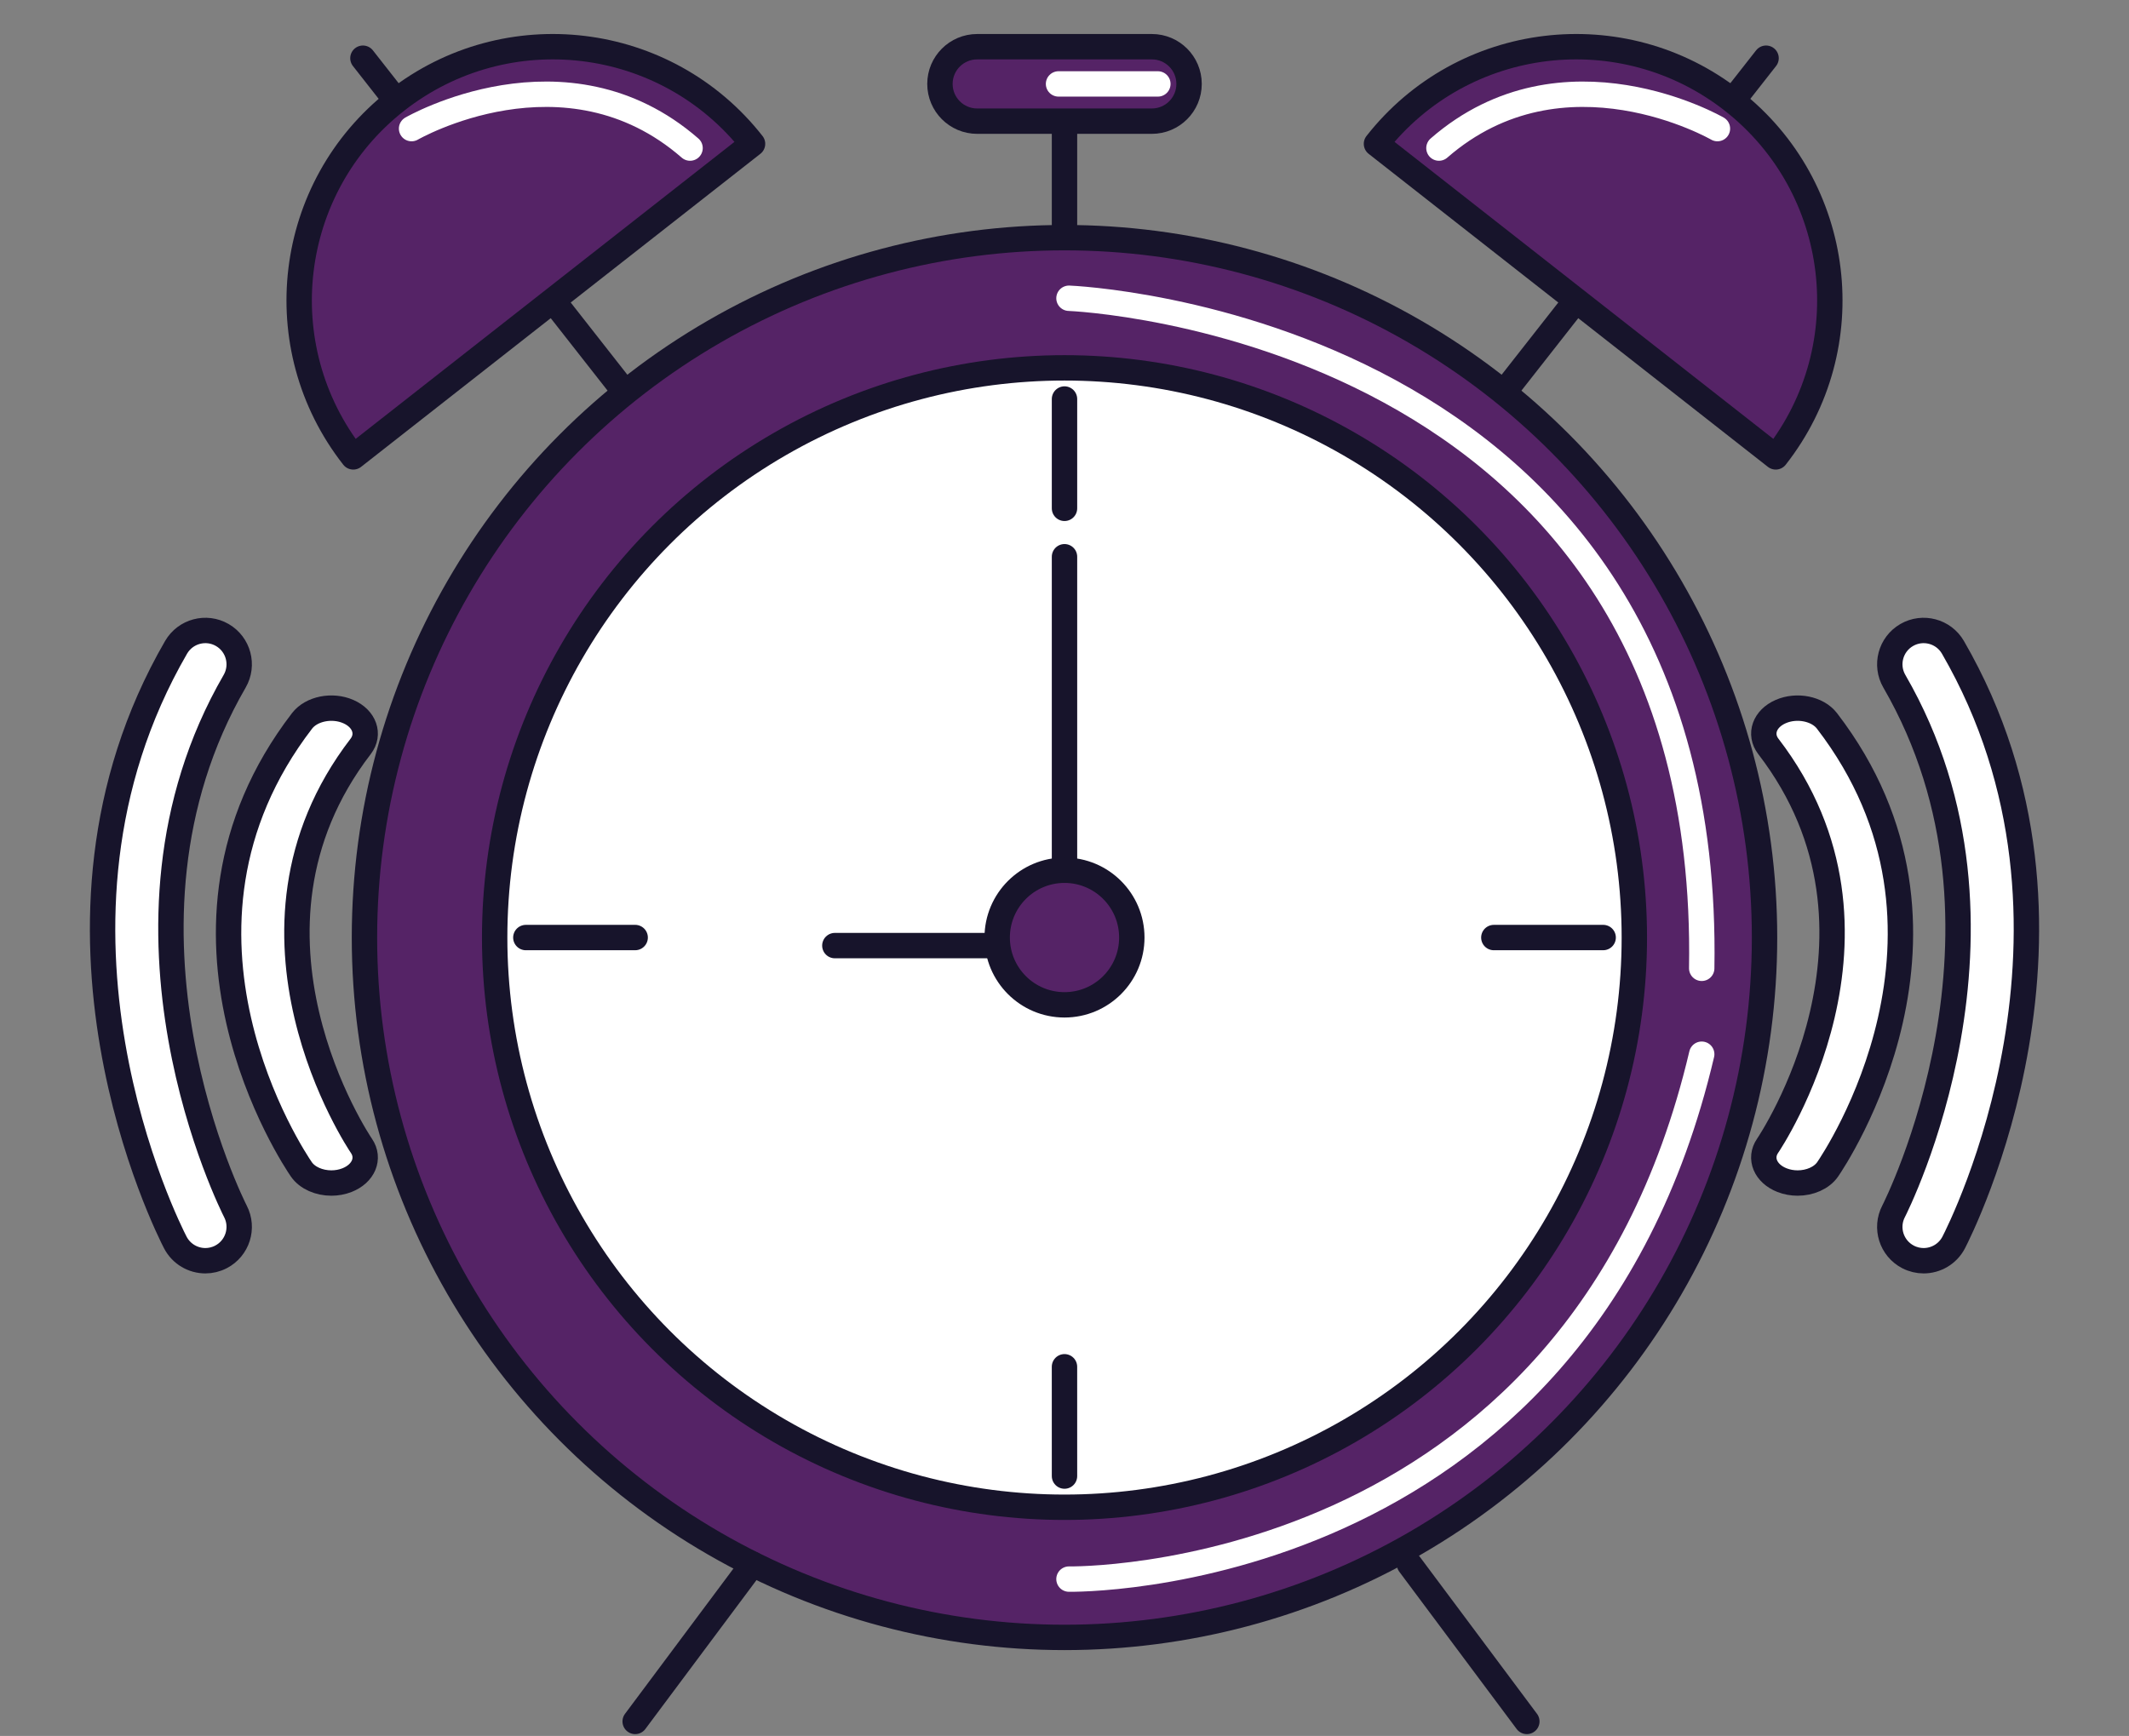
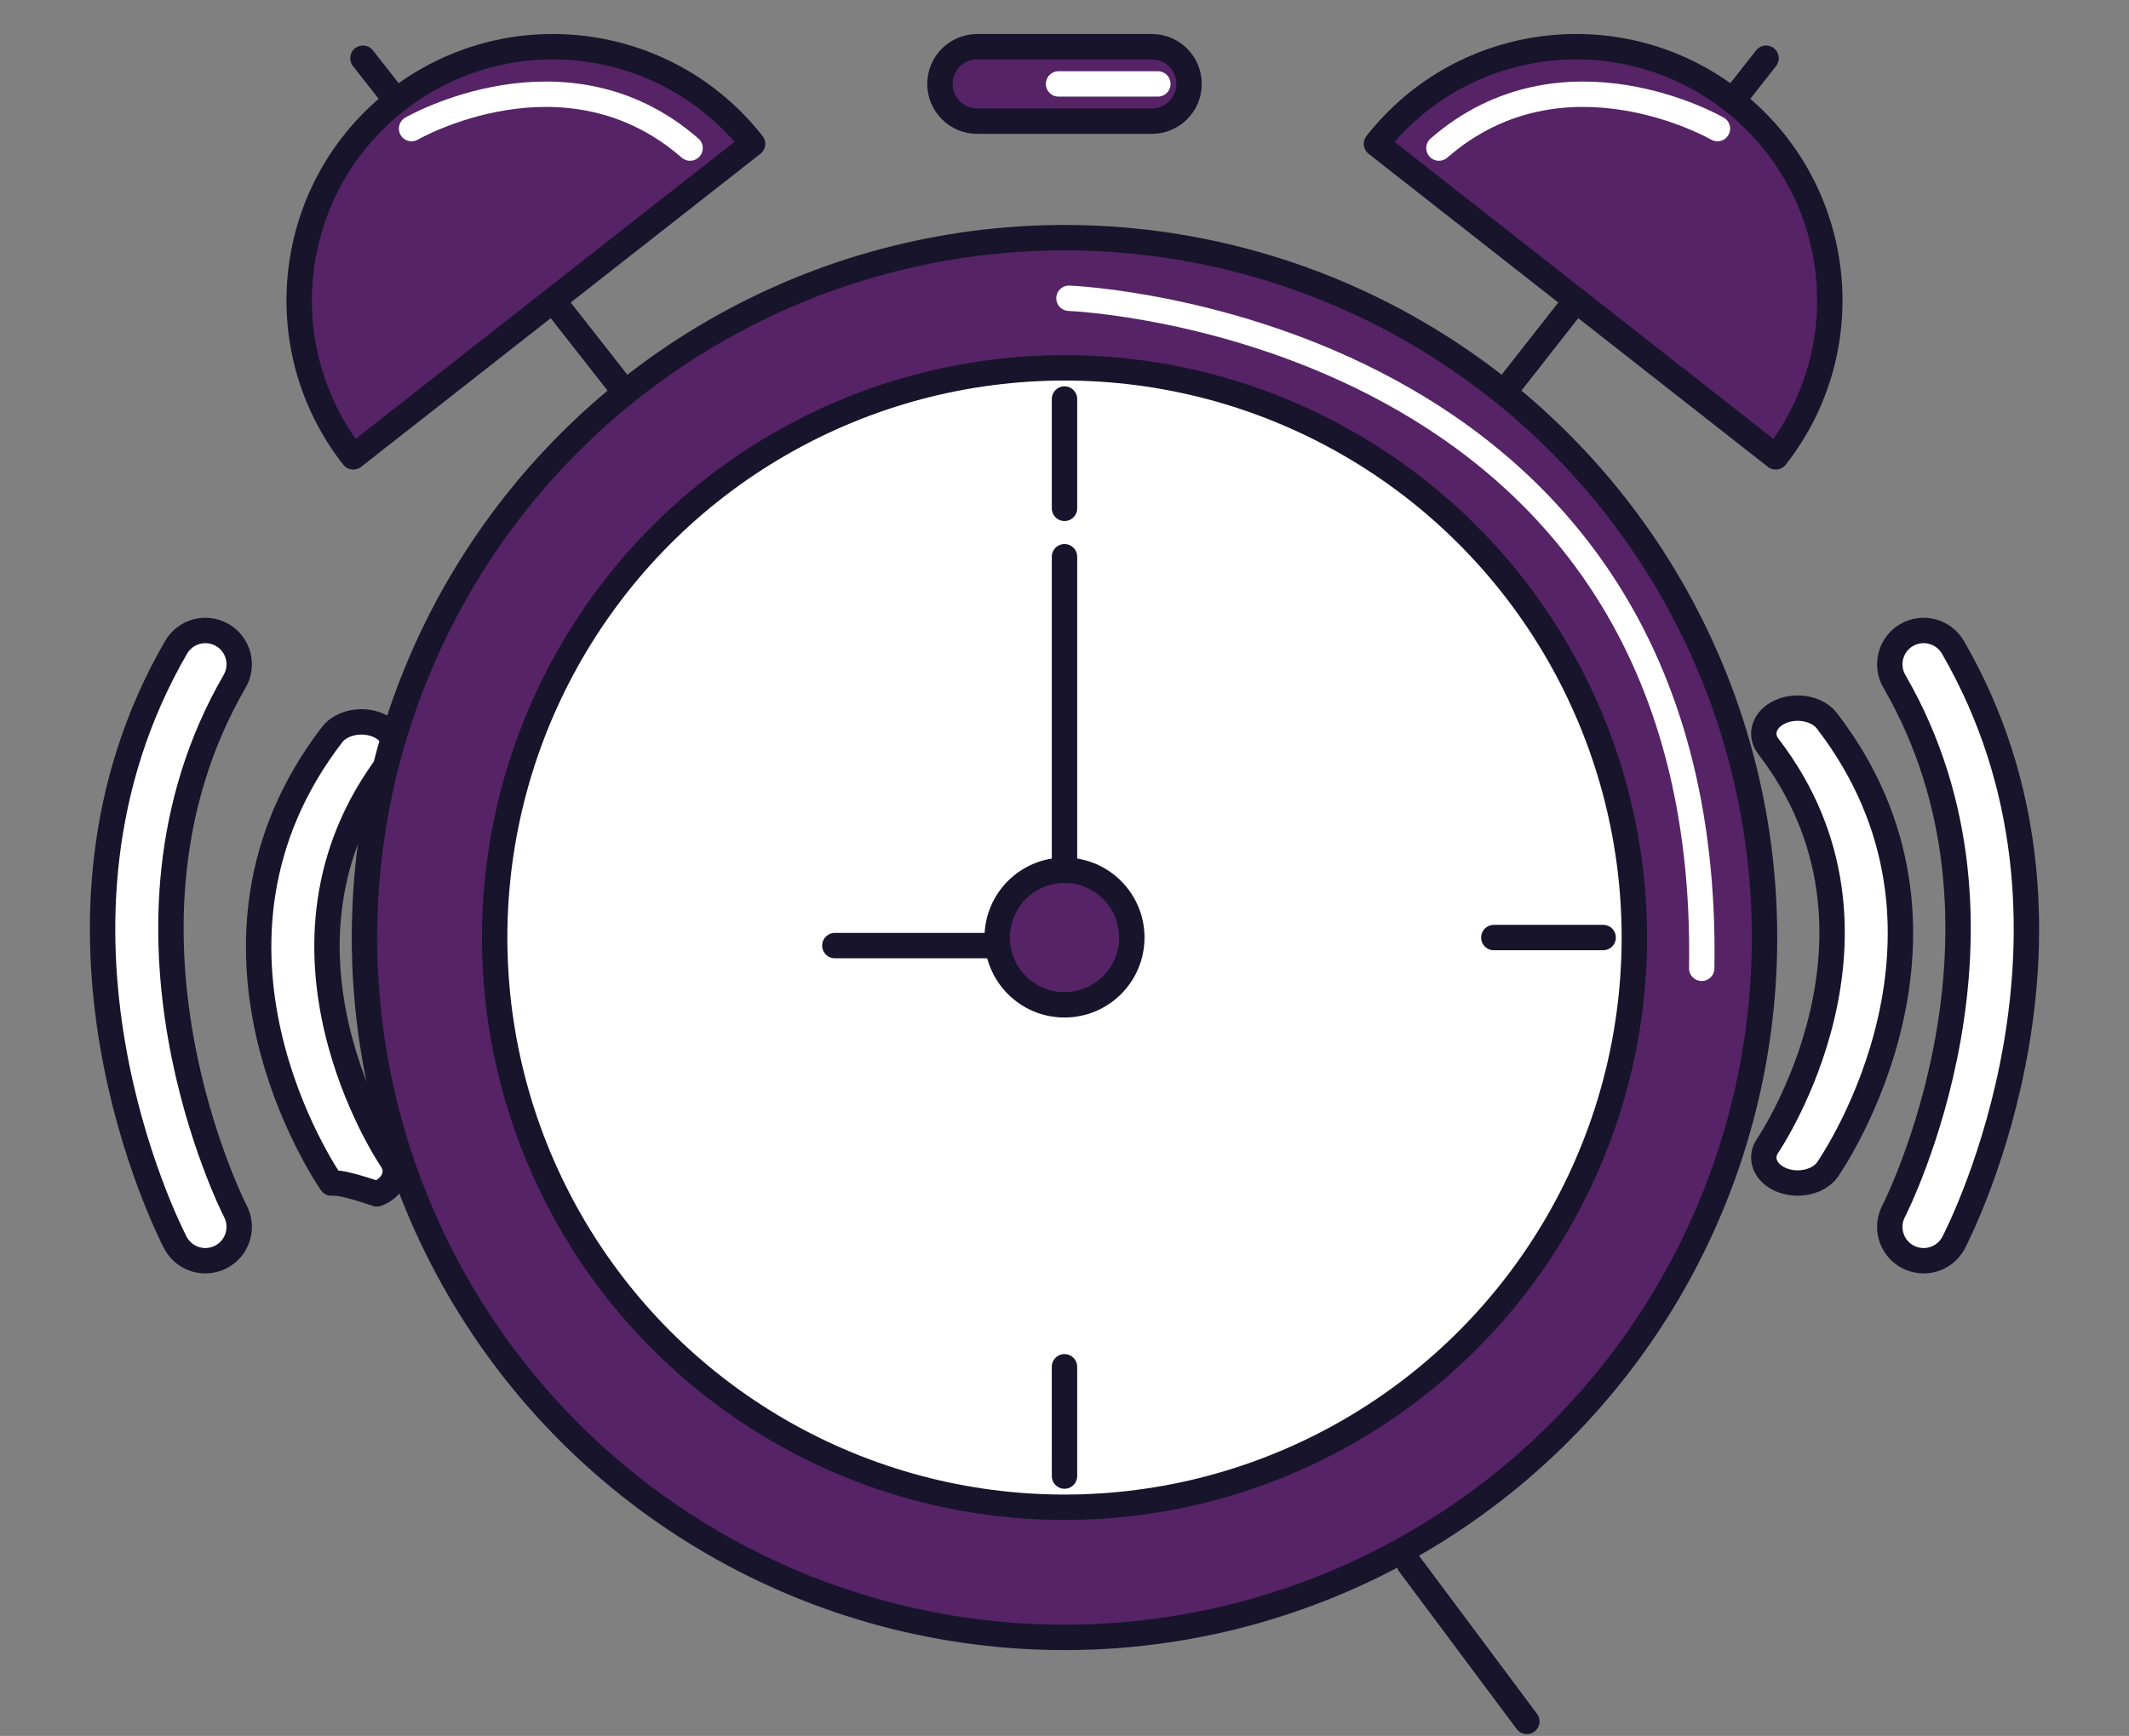
<svg xmlns="http://www.w3.org/2000/svg" fill="#000000" height="205.2" preserveAspectRatio="xMidYMid meet" version="1" viewBox="86.8 108.1 251.6 205.2" width="251.6" zoomAndPan="magnify">
  <rect x="86.8" y="108.1" width="251.6" height="205.2" fill="#808080" stroke="none" />
  <g>
    <g>
      <g>
        <g>
          <g id="change1_5">
            <path d="M111.072,257.125c-1.445,0-2.84-0.785-3.553-2.156c-0.785-1.512-18.998-37.379,0.088-70.348 c1.107-1.912,3.555-2.564,5.465-1.459c1.912,1.107,2.564,3.555,1.459,5.467c-16.91,29.211-0.084,62.32,0.088,62.652 c1.018,1.959,0.254,4.375-1.707,5.393C112.324,256.98,111.693,257.125,111.072,257.125z" fill="#ffffff" stroke="#17142b" stroke-linecap="round" stroke-linejoin="round" stroke-miterlimit="10" stroke-width="3" />
          </g>
        </g>
        <g>
          <g id="change1_3">
-             <path d="M125.961,247.941c-1.445,0-2.84-0.592-3.553-1.625c-0.785-1.139-18.998-28.162,0.088-53.004c1.107-1.441,3.555-1.934,5.465-1.1 c1.912,0.834,2.564,2.678,1.459,4.119c-16.91,22.01-0.084,46.957,0.088,47.205c1.018,1.479,0.254,3.297-1.707,4.064 C127.213,247.832,126.582,247.941,125.961,247.941z" fill="#ffffff" stroke="#17142b" stroke-linecap="round" stroke-linejoin="round" stroke-miterlimit="10" stroke-width="3" />
+             <path d="M125.961,247.941c-0.785-1.139-18.998-28.162,0.088-53.004c1.107-1.441,3.555-1.934,5.465-1.1 c1.912,0.834,2.564,2.678,1.459,4.119c-16.91,22.01-0.084,46.957,0.088,47.205c1.018,1.479,0.254,3.297-1.707,4.064 C127.213,247.832,126.582,247.941,125.961,247.941z" fill="#ffffff" stroke="#17142b" stroke-linecap="round" stroke-linejoin="round" stroke-miterlimit="10" stroke-width="3" />
          </g>
        </g>
      </g>
      <g>
        <g>
          <g id="change1_1">
            <path d="M314.127,257.125c1.445,0,2.842-0.785,3.555-2.156c0.783-1.512,18.998-37.379-0.088-70.348 c-1.107-1.912-3.555-2.564-5.467-1.459c-1.912,1.107-2.564,3.555-1.457,5.467c16.91,29.211,0.084,62.32-0.088,62.652 c-1.02,1.959-0.256,4.375,1.705,5.393C312.877,256.98,313.506,257.125,314.127,257.125z" fill="#ffffff" stroke="#17142b" stroke-linecap="round" stroke-linejoin="round" stroke-miterlimit="10" stroke-width="3" />
          </g>
        </g>
        <g>
          <g id="change1_4">
            <path d="M299.238,247.941c1.445,0,2.842-0.592,3.555-1.625c0.783-1.139,18.998-28.162-0.088-53.004c-1.107-1.441-3.555-1.934-5.467-1.1 s-2.564,2.678-1.457,4.119c16.91,22.01,0.084,46.957-0.088,47.205c-1.02,1.479-0.256,3.297,1.705,4.064 C297.988,247.832,298.617,247.941,299.238,247.941z" fill="#ffffff" stroke="#17142b" stroke-linecap="round" stroke-linejoin="round" stroke-miterlimit="10" stroke-width="3" />
          </g>
        </g>
      </g>
    </g>
    <g>
      <g>
        <g>
          <g stroke-linecap="round" stroke-linejoin="round" stroke-miterlimit="10" stroke-width="3">
            <g>
              <path d="M129.689 114.98L164.896 159.869" fill="none" stroke="#17142b" />
              <g id="change2_3">
                <path d="M133.635,120.012c-13.029,10.217-15.307,29.064-5.088,42.094l47.186-37.004C165.512,112.068,146.664,109.793,133.635,120.012z" fill="#552366" stroke="#17142b" />
              </g>
              <path d="M135.439,123.303c0,0,18.186-10.525,32.91,2.301" fill="none" stroke="#ffffff" />
            </g>
            <g>
              <path d="M295.51 114.98L260.303 159.869" fill="none" stroke="#17142b" />
              <g id="change2_4">
                <path d="M291.564,120.012c13.029,10.217,15.309,29.064,5.088,42.094l-47.184-37.004C259.688,112.068,278.535,109.793,291.564,120.012z" fill="#552366" stroke="#17142b" />
              </g>
              <path d="M289.762,123.303c0,0-18.188-10.525-32.912,2.301" fill="none" stroke="#ffffff" />
            </g>
          </g>
          <g>
            <g id="change2_1">
              <circle cx="212.6" cy="218.922" fill="#552366" r="82.729" stroke="#17142b" stroke-linecap="round" stroke-linejoin="round" stroke-miterlimit="10" stroke-width="3" />
            </g>
            <g id="change1_2">
              <circle cx="212.6" cy="218.924" fill="#ffffff" r="67.342" stroke="#17142b" stroke-linecap="round" stroke-linejoin="round" stroke-miterlimit="10" stroke-width="3" />
            </g>
            <path d="M213.129,143.355c0,0,76.102,2.916,74.775,79.205" fill="none" stroke="#ffffff" stroke-linecap="round" stroke-linejoin="round" stroke-miterlimit="10" stroke-width="3" />
-             <path d="M213.129,294.758c0,0,59.928,1.063,74.775-62.045" fill="none" stroke="#ffffff" stroke-linecap="round" stroke-linejoin="round" stroke-miterlimit="10" stroke-width="3" />
            <path d="M212.6 173.91L212.6 210.969" fill="none" stroke="#17142b" stroke-linecap="round" stroke-linejoin="round" stroke-miterlimit="10" stroke-width="3" />
            <path d="M185.461 219.875L210.693 219.875" fill="none" stroke="#17142b" stroke-linecap="round" stroke-linejoin="round" stroke-miterlimit="10" stroke-width="3" />
            <g>
              <g>
                <path d="M212.6 168.188L212.6 155.266" fill="none" stroke="#17142b" stroke-linecap="round" stroke-linejoin="round" stroke-miterlimit="10" stroke-width="3" />
              </g>
              <g>
                <path d="M212.6 282.58L212.598 269.66" fill="none" stroke="#17142b" stroke-linecap="round" stroke-linejoin="round" stroke-miterlimit="10" stroke-width="3" />
              </g>
            </g>
            <g>
              <g>
                <path d="M263.338 218.924L276.258 218.922" fill="none" stroke="#17142b" stroke-linecap="round" stroke-linejoin="round" stroke-miterlimit="10" stroke-width="3" />
              </g>
              <g>
-                 <path d="M148.943 218.924L161.863 218.922" fill="none" stroke="#17142b" stroke-linecap="round" stroke-linejoin="round" stroke-miterlimit="10" stroke-width="3" />
-               </g>
+                 </g>
            </g>
            <g id="change2_5">
              <circle cx="212.6" cy="218.922" fill="#552366" r="7.955" stroke="#17142b" stroke-linecap="round" stroke-linejoin="round" stroke-miterlimit="10" stroke-width="3" />
            </g>
          </g>
        </g>
-         <path d="M175.732 292.994L161.863 311.582" fill="none" stroke="#17142b" stroke-linecap="round" stroke-linejoin="round" stroke-miterlimit="10" stroke-width="3" />
        <path d="M253.369 292.994L267.238 311.582" fill="none" stroke="#17142b" stroke-linecap="round" stroke-linejoin="round" stroke-miterlimit="10" stroke-width="3" />
      </g>
-       <path d="M212.6 134.92L212.6 120.486" fill="none" stroke="#17142b" stroke-linecap="round" stroke-linejoin="round" stroke-miterlimit="10" stroke-width="3" />
      <g id="change2_2">
        <path d="M227.322,118.02c0,2.432-1.971,4.402-4.402,4.402h-20.641c-2.43,0-4.4-1.971-4.4-4.402l0,0c0-2.43,1.971-4.4,4.4-4.4h20.641 C225.352,113.619,227.322,115.59,227.322,118.02L227.322,118.02z" fill="#552366" stroke="#17142b" stroke-linecap="round" stroke-linejoin="round" stroke-miterlimit="10" stroke-width="3" />
      </g>
      <path d="M211.895,118.02c0.705,0,11.738,0,11.738,0" fill="none" stroke="#ffffff" stroke-linecap="round" stroke-linejoin="round" stroke-miterlimit="10" stroke-width="3" />
    </g>
  </g>
</svg>